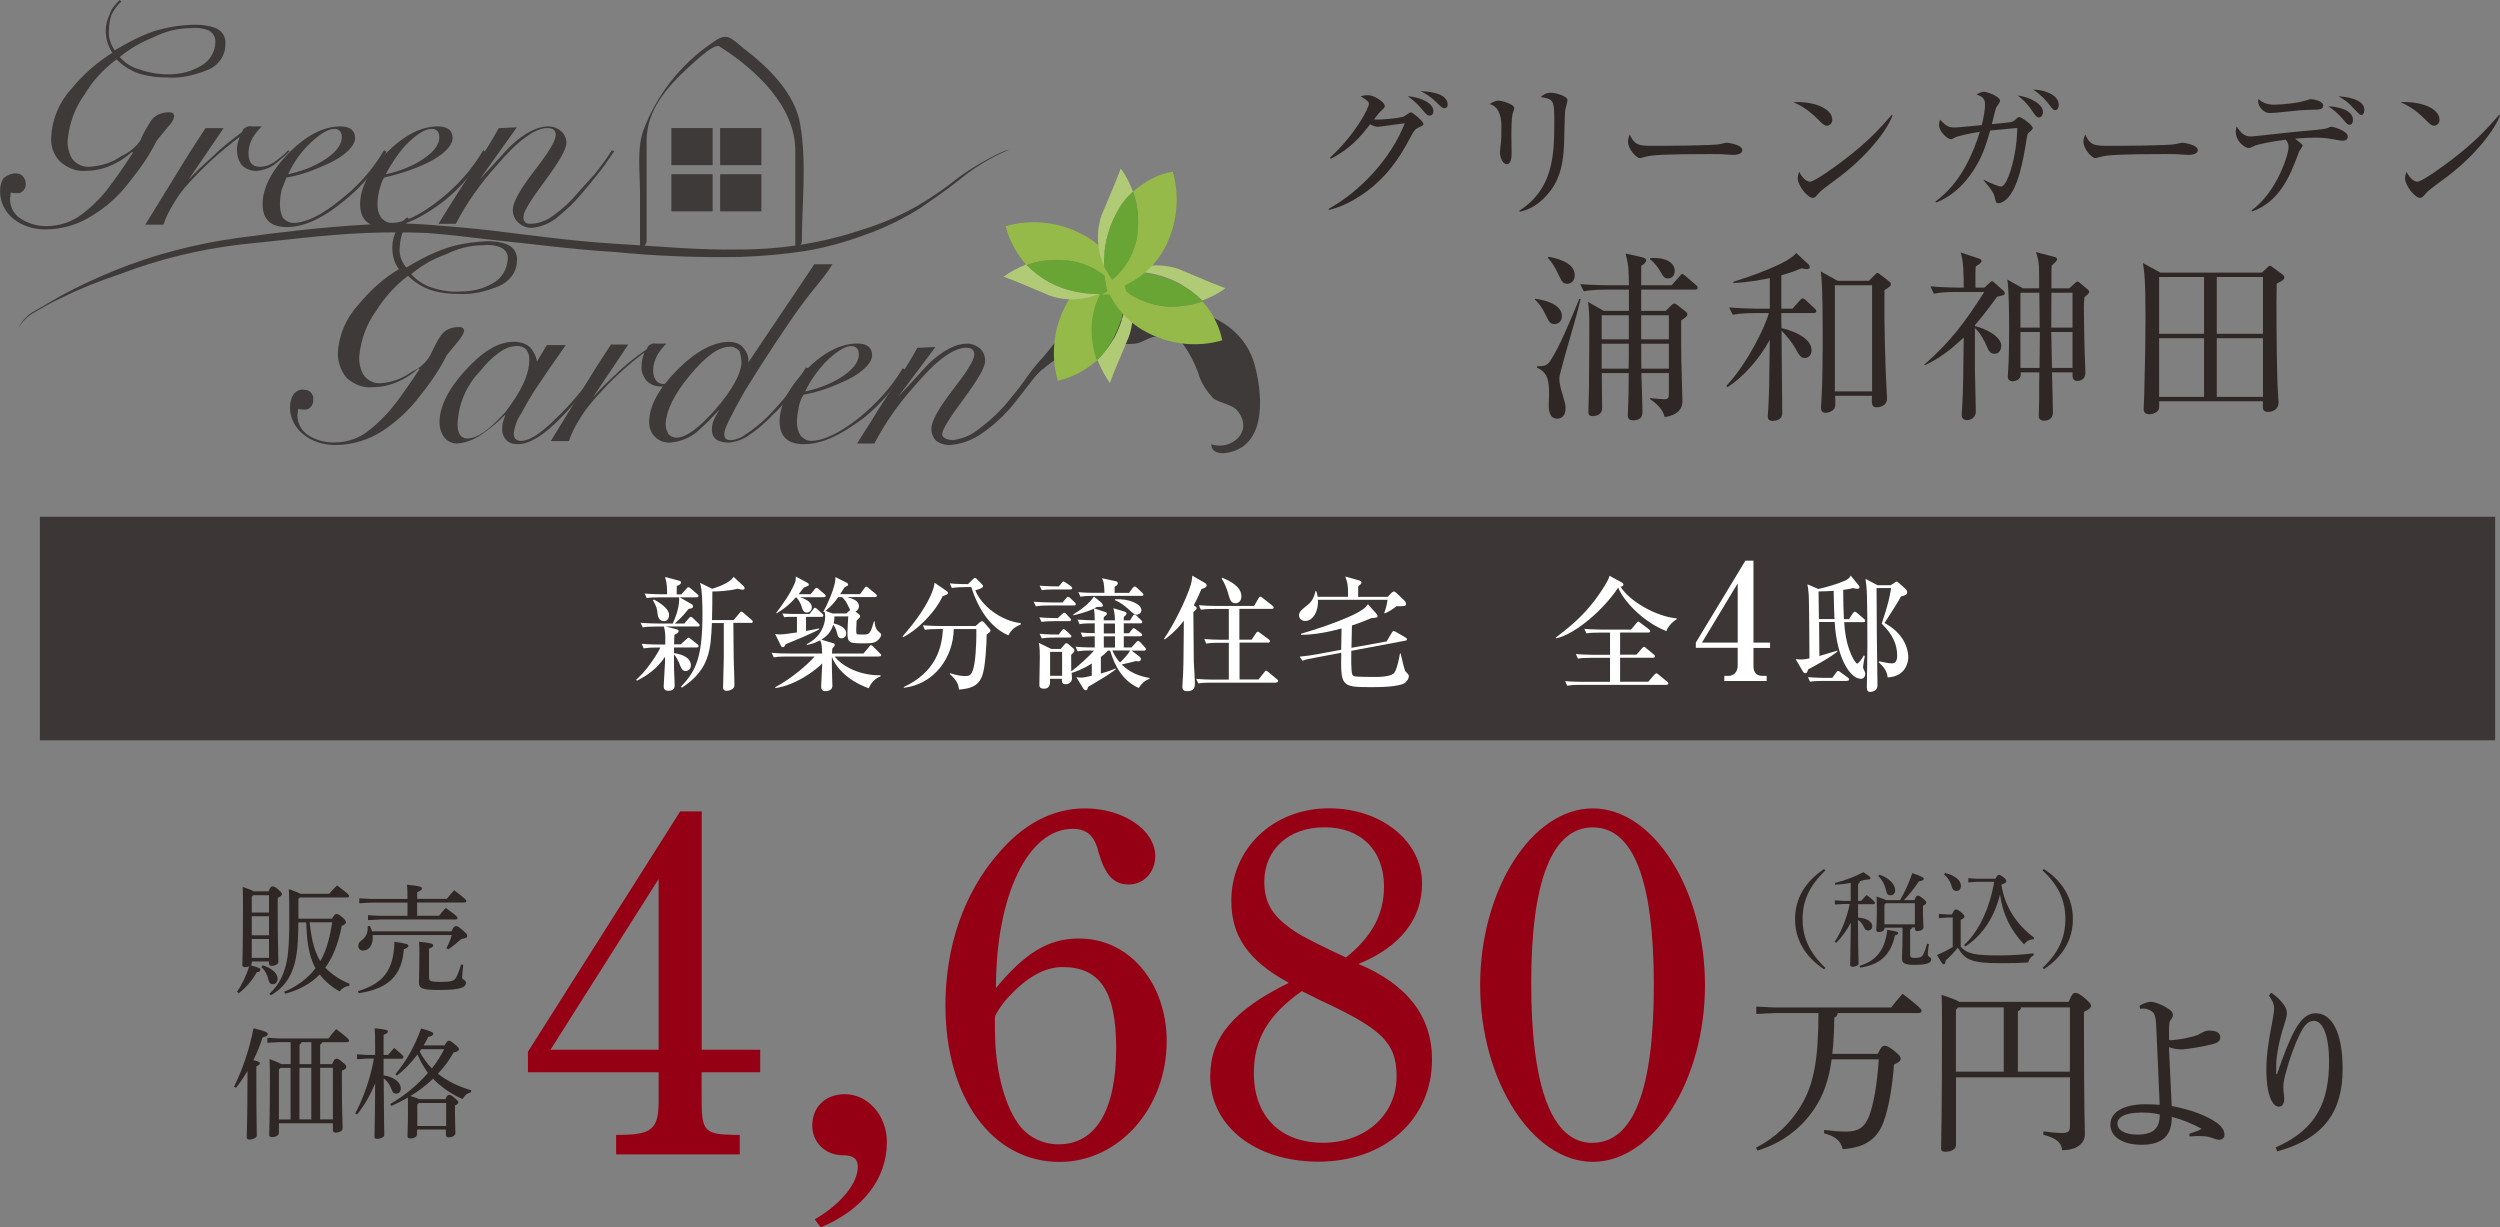
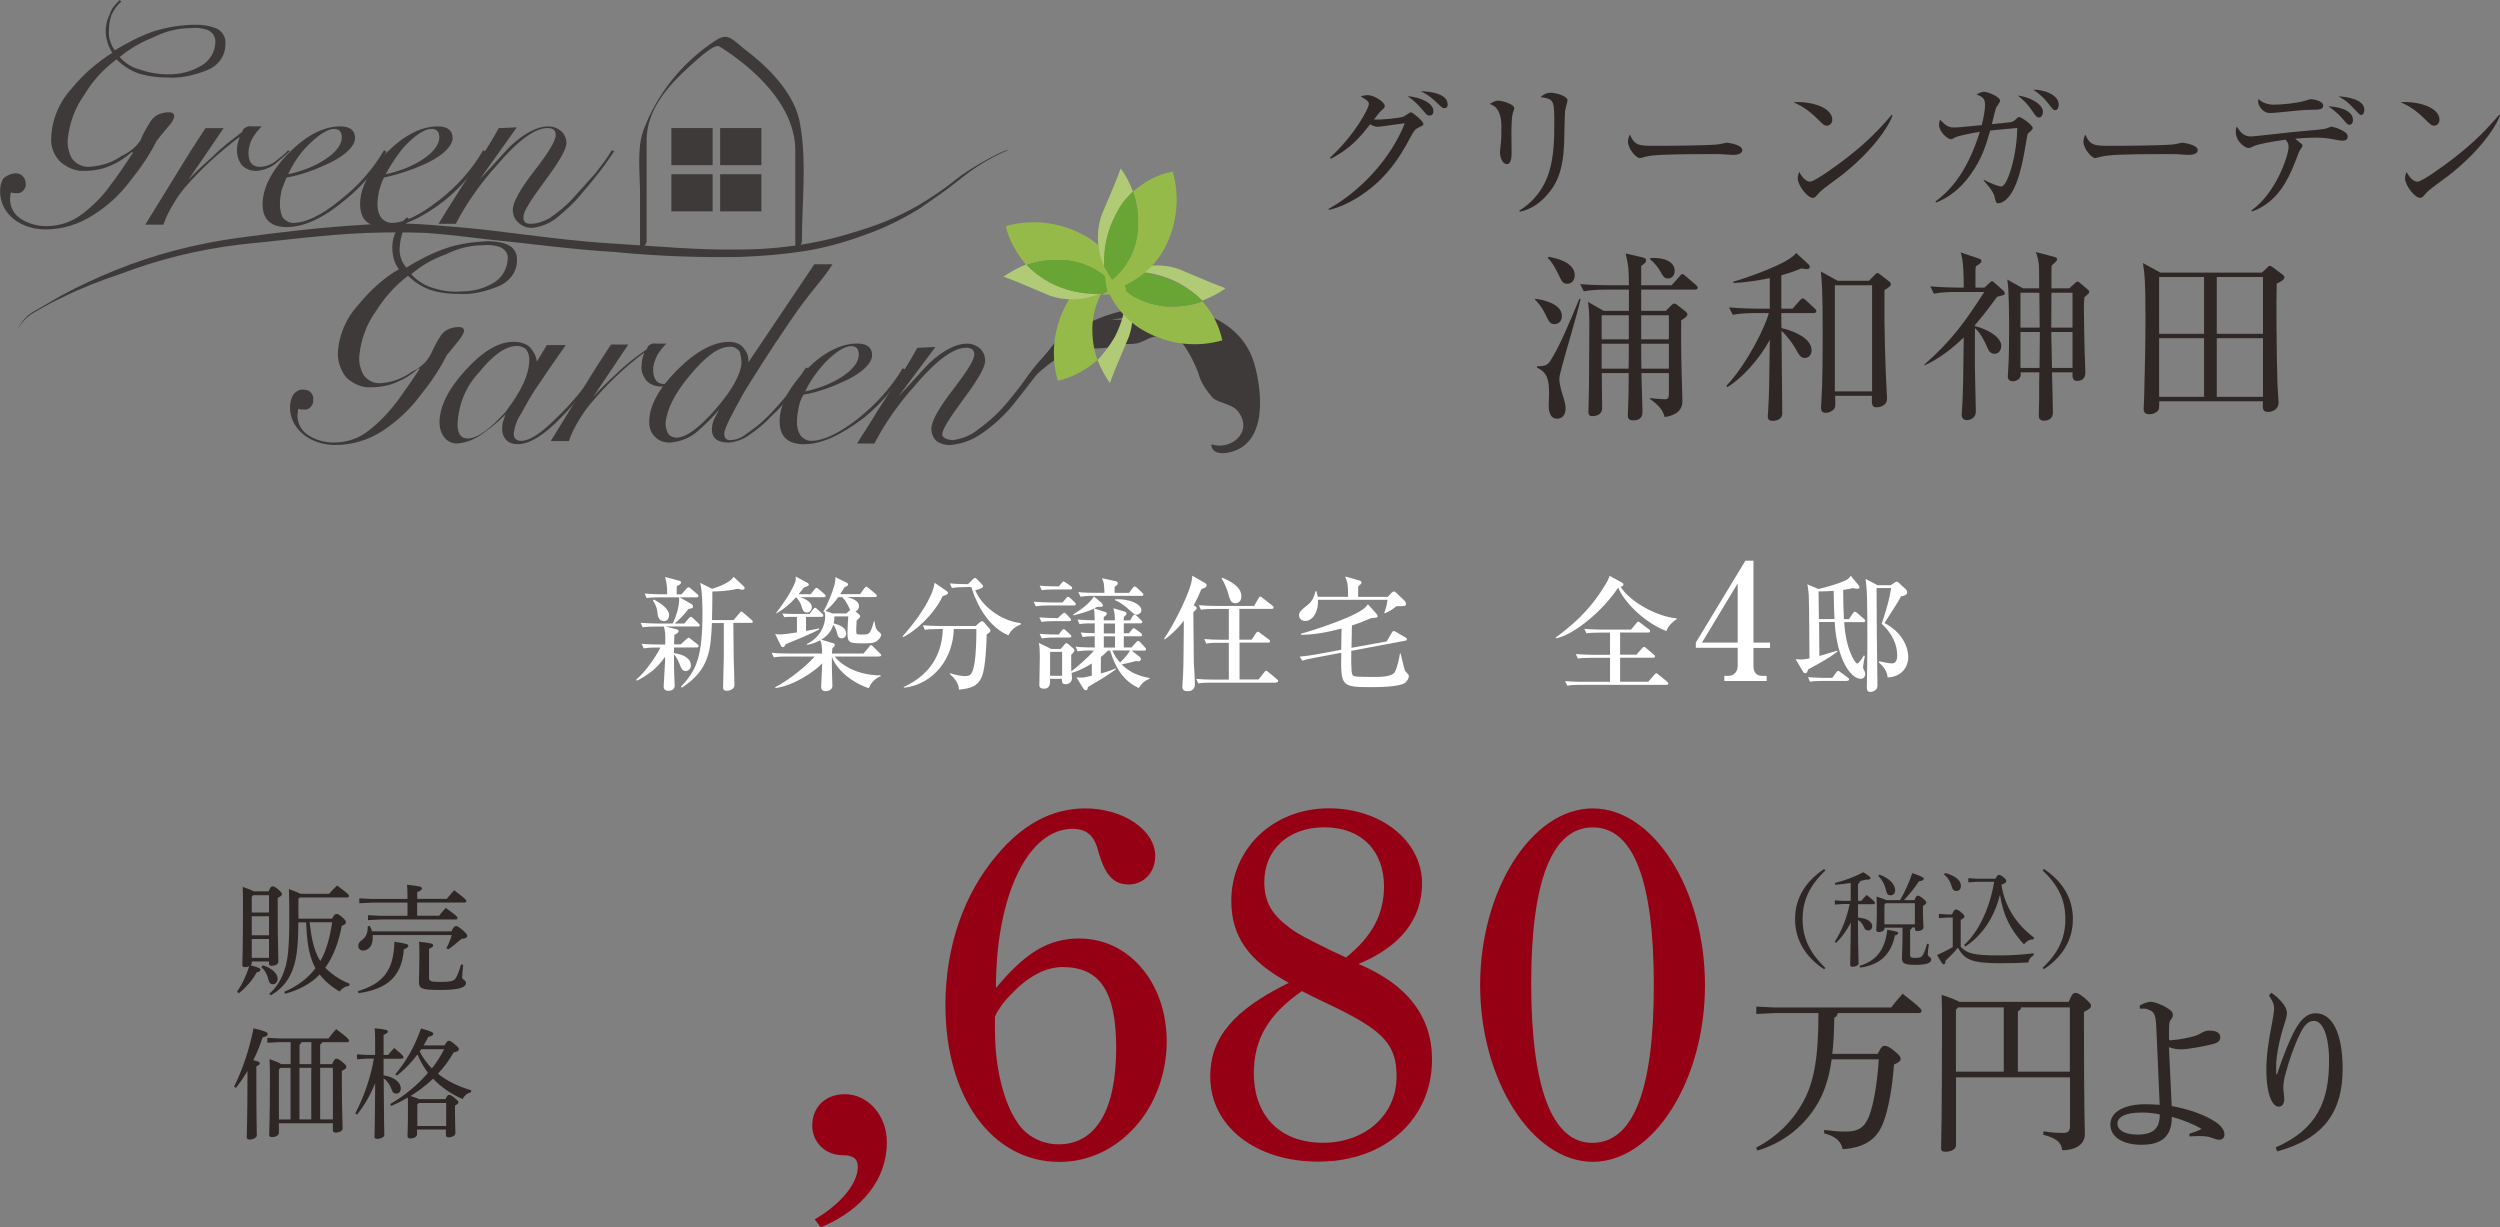
<svg xmlns="http://www.w3.org/2000/svg" id="_レイヤー_2" viewBox="0 0 272.76 133.92">
  <rect x="0" y="0" width="272.76" height="133.92" fill="#808080" stroke="none" />
  <defs>
    <style>.cls-1{fill:#b1ca76;}.cls-1,.cls-2,.cls-3,.cls-4,.cls-5,.cls-6,.cls-7,.cls-8{stroke-width:0px;}.cls-2{fill:#3e3a39;}.cls-3{fill:#68a535;}.cls-4{fill:#96ba49;}.cls-5{fill:#3c3736;}.cls-6{fill:#960014;}.cls-7{fill:#2f2725;}.cls-8{fill:#fff;}</style>
  </defs>
  <g id="_レイヤー_2-2">
    <path class="cls-2" d="M113.8,40.27c1.08-.99,2.34-1.71,3.78-2.07,1.26-.36,3.33.09,4.41-.72l-.18-.09c.72.18,1.44.18,2.16.09.99-.18,1.89-1.17,2.7-.54-.36-2.52-3.6-1.98-5.41-2.07,4.96-.9,7.75,1.35,9.46,5.77.27,1.08.9,1.98,1.62,2.79.81.63,2.16.63,2.79,1.53,1.62,2.25-.9,4.23-2.97,3.51,0,.99,1.08,1.08,1.89.9,4.41-.9,3.6-6.94,2.79-9.73-1.44-4.87-6.94-6.58-11.8-6.13-6.85.63-11.89,4.6-15.14,11.26.63-1.8,2.7-3.42,3.87-4.51Z" />
    <path class="cls-2" d="M1.89,36.04c.36-.9,1.08-1.71,1.98-2.16.9-.54,1.89-1.08,2.79-1.62,1.98-1.08,3.96-1.98,5.95-2.79,4.23-1.71,8.74-2.88,13.33-3.51,4.6-.63,9.19-1.17,13.79-1.44,2.34-.18,4.69-.18,7.03,0,2.25.18,4.6.36,6.85.63,4.5.54,8.92,1.17,13.51,1.44s9.1.72,13.61.63c2.25,0,4.5-.18,6.76-.54s4.41-.9,6.58-1.62c2.07-.63,4.14-1.53,6.04-2.61,1.53-.9,2.97-1.89,4.32-2.97.72-.63,4.5-2.97,5.68-3.15-1.98.81-3.87,1.98-5.5,3.33-1.35,1.08-2.79,2.07-4.23,3.06-1.89,1.17-3.87,2.16-5.95,2.88-2.16.81-4.41,1.44-6.67,1.8-2.34.36-4.6.54-6.94.63-4.6.09-9.19-.09-13.79-.54-4.6-.27-9.1-.9-13.61-1.35-2.25-.27-4.5-.54-6.76-.72-2.25-.09-4.5-.09-6.76,0-4.5.18-9.1.81-13.7,1.26-4.5.54-8.92,1.62-13.15,3.24-2.16.72-4.23,1.53-6.22,2.52-.99.45-1.98.99-2.88,1.53-.9.45-1.62,1.17-2.07,2.07Z" />
    <path class="cls-2" d="M11.89,3.24c-.09.81.18,1.62.63,2.25,1.35-.81,2.7-1.53,4.23-2.07,1.44-.45,3.06-.72,4.6-.72.72,0,1.44.09,2.16.36s1.17.99,1.08,1.8c0,1.26-.81,2.34-1.98,2.79-1.35.54-2.79.9-4.23.81-.99,0-1.98-.09-2.97-.36-.99-.27-1.98-.9-2.7-1.62-1.44,1.08-2.61,2.34-3.51,3.87-.99,1.35-1.62,3.06-1.8,4.78-.09.72.09,1.53.45,2.16.45.63,1.26.99,1.98.9,1.26-.09,2.43-.45,3.42-1.17.81-.36,1.62-.99,2.07-1.71.27-.72.72-1.44,1.17-2.16.45-.63,1.17-.9,1.98-.9.36,0,.54.18.54.45-.09.45-.36.81-.63,1.08l-1.26,1.53c-.81,1.62-1.8,3.06-2.97,4.5-1.08,1.44-2.43,2.7-4.05,3.69-1.53.99-3.33,1.53-5.14,1.53-1.26,0-2.52-.36-3.51-1.17-.9-.72-1.44-1.8-1.44-2.97,0-.54.09-.99.36-1.44.45-.36.9-.54,1.35-.54.27,0,.54.09.72.27.27.27.36.54.36.81.09.45-.27.99-.72,1.08h-.36c-.18,0-.36,0-.54-.09l-.09.72c0,.9.45,1.71,1.17,2.16.81.54,1.8.81,2.79.81,1.44,0,2.79-.45,3.96-1.35s2.25-1.98,3.06-3.15c.63-.81,1.44-1.98,2.43-3.51l-.09-.09c-.72.63-1.53,1.17-2.43,1.53-.81.36-1.8.54-2.7.54-.99.09-1.98-.36-2.7-.99-.72-.72-1.08-1.71-.99-2.7.09-1.98.9-3.87,2.25-5.32,1.26-1.53,2.7-2.79,4.41-3.87-.45-.72-.72-1.53-.72-2.43,0-.63.18-1.26.45-1.8.18-.63.63-1.08,1.08-1.53l.18.18c-.45.36-.81.9-1.08,1.44-.18.54-.27,1.08-.27,1.62ZM13.06,6.22c.54.63,1.35,1.17,2.16,1.35.99.36,2.07.54,3.15.54,1.26,0,2.43-.27,3.51-.9.99-.54,1.62-1.53,1.62-2.7,0-.54-.36-1.08-.9-1.26-.63-.18-1.17-.27-1.8-.18-1.44,0-2.79.36-4.05.99-1.35.54-2.61,1.26-3.69,2.16Z" />
    <path class="cls-2" d="M20.54,19.64h0c.81-.9,1.71-1.71,2.61-2.52.99-.99,2.16-1.89,3.24-2.7l.18-.36c.27-.18.54-.36.9-.27h1.08c-.36.36-.72.81-.99,1.26-.27.45-.45,1.08-.45,1.62,0,.99.36,1.53,1.26,1.53.63,0,1.26-.27,1.71-.63.45-.36.99-.72,1.35-1.17l.18.09c-.45.45-.99.9-1.53,1.35-.54.45-1.26.72-2.07.81-.63,0-1.17-.18-1.62-.63-.36-.45-.54-1.08-.54-1.62,0-.45.09-.9.27-1.35v-.09c-2.16,1.62-4.14,3.42-5.95,5.5-.45.54-.9,1.17-1.26,1.8-.45.72-.81,1.44-1.08,2.25h-1.98c.72-1.17,1.44-2.34,2.16-3.51l2.16-3.51c.99-1.62,1.8-2.79,2.25-3.51h1.98l-3.87,5.68Z" />
    <path class="cls-2" d="M31.35,24.78c-1.8,0-2.7-.81-2.7-2.52s.99-3.69,2.88-5.59,3.78-2.88,5.59-2.88c1.08,0,1.62.45,1.62,1.26s-.9,1.8-2.7,2.7c-1.53.72-3.15,1.35-4.78,1.62-.18.45-.36.9-.54,1.35-.09.45-.18.99-.18,1.53s.09.99.27,1.44c.27.36.72.63,1.17.63,1.35,0,3.06-.81,5.05-2.43,1.98-1.53,3.6-3.33,4.87-5.5l.27.18c-1.17,1.98-2.7,3.78-4.5,5.23-2.34,1.98-4.5,2.97-6.31,2.97ZM31.44,19.01c1.26-.27,2.52-.72,3.6-1.35,1.53-.9,2.25-1.8,2.25-2.7,0-.54-.27-.9-.81-.9-.72,0-1.71.63-2.88,1.8-.9.9-1.62,1.98-2.16,3.15h0Z" />
    <path class="cls-2" d="M41.99,24.78c-1.8,0-2.7-.81-2.7-2.52s.99-3.69,2.88-5.59,3.78-2.88,5.59-2.88c1.08,0,1.62.45,1.62,1.26s-.9,1.8-2.7,2.7c-1.53.72-3.15,1.26-4.78,1.62-.27.45-.36.9-.54,1.44-.09.45-.18.99-.18,1.44,0,.54.09.99.36,1.44.27.36.72.63,1.17.63,1.35,0,3.06-.81,5.14-2.43,1.98-1.53,3.6-3.33,4.87-5.5l.27.18c-1.17,2.07-2.7,3.87-4.5,5.32-2.43,1.89-4.6,2.88-6.49,2.88ZM42.08,19.01c1.26-.27,2.52-.72,3.6-1.35,1.53-.9,2.25-1.8,2.25-2.7,0-.54-.27-.9-.81-.9-.81,0-1.71.63-2.88,1.8-.81.9-1.53,1.98-2.16,3.15h0Z" />
    <path class="cls-2" d="M52.35,19.55h0c1.62-1.71,2.7-2.97,3.33-3.6,1.53-1.44,2.97-2.16,4.14-2.16.54,0,.99.18,1.44.54.36.36.54.81.54,1.26,0,.72-.81,2.07-2.34,4.14s-2.34,3.33-2.34,3.87c-.09.45.18.81.63.81h.18c.72,0,1.44-.27,2.07-.63.9-.63,1.8-1.35,2.52-2.16s1.53-1.71,2.43-2.7c.63-.81,1.26-1.62,1.8-2.52l.27.09c-.45.63-.9,1.35-1.53,2.16s-1.44,1.8-2.07,2.52c-.81.99-1.71,1.8-2.7,2.61-.81.63-1.71.99-2.7,1.08-.54,0-1.08-.18-1.53-.63-.36-.36-.54-.81-.54-1.35,0-.81.81-2.25,2.34-4.23,1.53-1.98,2.34-3.24,2.34-3.96,0-.45-.27-.72-.9-.72-1.35,0-3.24,1.35-5.59,4.14-1.71,1.89-3.24,4.05-4.41,6.31h-1.89c.54-.9,1.35-2.16,2.25-3.6l2.34-3.6c.81-1.17,1.44-2.25,1.98-3.24l1.98-.09-4.05,5.68Z" />
    <path class="cls-2" d="M43.61,26.94c-.09.81.18,1.62.72,2.25,1.35-.81,2.7-1.53,4.23-2.07,1.53-.54,3.06-.72,4.6-.81.72,0,1.53.09,2.16.36.72.27,1.17.99,1.08,1.8,0,1.26-.9,2.34-2.07,2.79-1.35.54-2.79.9-4.23.81-.99,0-1.98-.09-2.88-.36-.99-.27-1.98-.9-2.7-1.62-1.44,1.08-2.61,2.43-3.51,3.87-.99,1.35-1.62,3.06-1.8,4.78-.09.72.09,1.53.45,2.16.45.63,1.17.99,1.98.9,1.17-.09,2.34-.54,3.33-1.26.81-.36,1.53-.99,1.98-1.8.36-.72.72-1.53,1.17-2.16s1.17-.9,1.98-.9c.36,0,.54.18.54.45-.09.36-.36.72-.63,1.08l-1.26,1.53c-.81,1.62-1.8,3.06-2.97,4.5-1.08,1.44-2.43,2.7-4.05,3.78-1.53.99-3.33,1.53-5.14,1.53-1.26,0-2.52-.36-3.51-1.17-.9-.72-1.44-1.8-1.44-2.88,0-.54.09-.99.36-1.44.27-.36.72-.63,1.17-.54.27,0,.54.09.72.27s.36.54.27.81c.09.45-.27.99-.72,1.08h-.36c-.18,0-.36,0-.54-.09l-.09.72c0,.9.45,1.71,1.17,2.16.81.54,1.8.81,2.79.81,1.44,0,2.79-.45,3.87-1.35,1.17-.9,2.16-1.98,3.06-3.15.63-.9,1.44-1.98,2.43-3.51l-.09-.09c-.72.63-1.53,1.17-2.43,1.53-.81.36-1.8.54-2.7.54-.99.09-1.98-.36-2.7-.99-.63-.72-.99-1.71-.99-2.7.09-1.98.9-3.87,2.25-5.32,1.26-1.53,2.7-2.88,4.41-3.87-.54-.72-.72-1.53-.72-2.43,0-.63.18-1.26.45-1.8s.72-1.08,1.17-1.44l.18.18c-.45.72-.9,1.8-.99,3.06ZM44.87,29.91c.54.63,1.35,1.17,2.16,1.44,1.08.36,2.16.54,3.24.45,1.26,0,2.43-.27,3.51-.9.99-.54,1.53-1.53,1.62-2.61.09-.63-.36-1.17-.9-1.35s-1.17-.27-1.8-.18c-1.44,0-2.79.36-4.05.99-1.53.54-2.7,1.26-3.78,2.16h0Z" />
    <path class="cls-2" d="M61.72,37.66c-1.53,2.16-2.43,3.51-2.79,4.05-.9,1.26-1.53,2.43-2.07,3.42-.45.63-.72,1.44-.81,2.16,0,.54.27.81.81.81.9,0,2.16-.81,3.78-2.43,1.8-1.71,3.33-3.6,4.69-5.68l.18.09c-1.26,1.98-2.61,3.78-4.23,5.41-1.89,1.98-3.51,2.97-4.78,2.97-.45,0-.9-.09-1.26-.45-.27-.27-.45-.72-.45-1.08,0-.27,0-.63.09-.9s.18-.54.27-.81c-.72.72-1.44,1.35-2.34,1.98-.81.63-1.8,1.08-2.79,1.17-.54.09-1.17-.18-1.53-.63s-.54-1.08-.54-1.62c0-1.71.9-3.6,2.79-5.68s3.6-3.15,5.32-3.15c.63,0,1.35.18,1.8.63.36.45.63.9.72,1.53l1.08-1.8h2.07ZM57.75,39.19c0-.36-.09-.72-.36-1.08-.27-.27-.63-.36-.99-.36-1.26,0-2.61.99-4.14,2.88-1.44,1.53-2.25,3.51-2.34,5.68,0,.99.36,1.53,1.08,1.53,1.08,0,2.43-.99,4.14-2.88,1.71-2.25,2.61-4.05,2.61-5.77Z" />
    <path class="cls-2" d="M64.69,43.34h0c.81-.9,1.62-1.71,2.52-2.52.99-.99,2.16-1.89,3.33-2.7l.18-.36c.18-.18.54-.36.81-.27h1.17c-.36.36-.72.81-.99,1.26-.27.54-.45,1.08-.45,1.62,0,.99.45,1.53,1.17,1.53.63-.09,1.26-.27,1.71-.72.45-.36.99-.72,1.44-1.17l.18.09c-.45.45-.99.9-1.53,1.35s-1.26.72-2.07.72c-.63,0-1.17-.18-1.62-.63-.36-.45-.63-1.08-.54-1.62,0-.45.09-.9.27-1.35v-.09c-2.16,1.62-4.14,3.51-5.86,5.59-.45.54-.9,1.17-1.26,1.8-.45.72-.81,1.44-1.08,2.25h-1.98c.72-1.17,1.44-2.34,2.16-3.51l2.16-3.51c.99-1.62,1.8-2.79,2.25-3.51h1.89l-3.87,5.77Z" />
    <path class="cls-2" d="M79.02,47.3c0,.45.18.72.63.72.63,0,1.26-.27,1.71-.63.81-.54,1.62-1.17,2.34-1.89.81-.81,1.53-1.62,2.25-2.52s1.35-1.89,1.98-2.88l.27.09c-.45.9-1.08,1.71-1.62,2.52-.72.99-1.53,1.89-2.43,2.7-.72.81-1.53,1.44-2.43,2.07-.63.45-1.35.72-2.16.81-1.26,0-1.89-.45-1.89-1.44,0-.36.09-.81.27-1.17.18-.36.36-.63.54-.99-.72.81-1.53,1.62-2.34,2.34s-1.89,1.17-3.06,1.26c-.63,0-1.17-.18-1.62-.63s-.63-.99-.63-1.62c0-1.71.99-3.6,3.06-5.68,2.07-2.07,3.96-3.06,5.68-3.06.54,0,1.17.18,1.53.63.36.45.63.99.54,1.62l7.21-10.72h1.98c-1.17,1.89-2.25,2.7-4.69,6.31-2.34,3.42-3.96,6.04-4.96,7.66-1.35,2.43-2.16,3.96-2.16,4.5ZM72.62,46.22c0,.36.09.72.27,1.08.18.27.54.45.9.45,1.08,0,2.52-1.08,4.32-3.15s2.7-3.78,2.79-4.96c0-.45-.09-.9-.18-1.26-.27-.36-.72-.63-1.17-.54-1.17,0-2.61,1.08-4.32,3.15s-2.52,3.78-2.61,5.23h0Z" />
    <path class="cls-2" d="M87.76,48.47c-1.8,0-2.7-.81-2.7-2.52s.99-3.69,2.88-5.59,3.78-2.88,5.59-2.88c1.08,0,1.62.45,1.62,1.26s-.9,1.8-2.7,2.7c-1.53.72-3.15,1.35-4.78,1.62-.27.45-.45.9-.54,1.44-.09.45-.18.99-.18,1.53s.09.99.36,1.44c.27.36.72.63,1.17.63,1.35,0,3.06-.81,5.14-2.43,1.89-1.53,3.6-3.33,4.87-5.5l.27.18c-1.17,1.98-2.7,3.78-4.5,5.23-2.52,1.89-4.6,2.88-6.49,2.88ZM87.85,42.71c1.26-.27,2.52-.72,3.6-1.35,1.53-.9,2.25-1.8,2.25-2.7,0-.54-.27-.9-.81-.9-.72,0-1.71.63-2.88,1.8-.81.9-1.62,1.98-2.16,3.15Z" />
    <path class="cls-2" d="M98.03,43.25h0c1.62-1.71,2.7-2.97,3.33-3.6,1.53-1.44,2.97-2.16,4.14-2.16.54,0,.99.18,1.44.54.36.36.54.81.54,1.35,0,.72-.81,2.07-2.34,4.14-1.53,2.07-2.34,3.33-2.34,3.87,0,.45.72.63,1.26.63.9-.18,1.71-.45,2.43-.99.99-.72,1.98-1.53,2.79-2.43.72-.72,1.98-2.43,2.88-3.51s11.17-14.24,11.53-14.87l.18.09c-.81,1.17-5.5,7.75-5.77,8.11-.72.9-7.21,9.37-7.93,10.18-.99,1.08-2.07,2.07-3.33,2.88-.99.63-2.07.99-3.24,1.08-.54,0-1.08-.18-1.44-.45-.36-.36-.54-.81-.54-1.35,0-.81.81-2.25,2.34-4.23,1.53-1.98,2.34-3.24,2.34-3.87,0-.45-.27-.72-.9-.72-1.35,0-3.24,1.35-5.59,4.14-1.71,1.89-3.24,4.05-4.41,6.31h-1.89c.54-.9,1.35-2.07,2.25-3.6l2.34-3.6c.81-1.17,1.44-2.25,1.98-3.24l1.98-.09-4.05,5.41Z" />
    <path class="cls-2" d="M87.49,26.31c0-4.14.54-8.56-.18-12.7-.54-3.42-3.51-6.31-6.13-8.29-1.62-1.35-1.89-1.8-3.51-.63-3.42,2.34-6.04,5.68-7.48,9.55-.72,1.98-.36,4.69-.36,6.76v6.58c0-.45.72-.81.72-1.26v-10.99c0-3.33,2.25-5.86,4.6-8.02.45-.36,2.7-2.61,3.33-2.25,3.87,2.43,8.29,6.49,8.29,11.35v11.17c0-.36.72-.81.72-1.26Z" />
    <rect class="cls-2" x="73.25" y="13.97" width="4.5" height="4.05" />
    <rect class="cls-2" x="78.57" y="13.97" width="4.5" height="4.05" />
    <rect class="cls-2" x="73.25" y="19.01" width="4.5" height="4.05" />
    <rect class="cls-2" x="78.57" y="19.01" width="4.5" height="4.05" />
    <path class="cls-4" d="M119.74,39.28c-.45-1.26-.63-2.61-.54-3.96.18-2.16,1.17-4.23,2.79-5.59.36.45.63.99.9,1.44,0-.9-.18-1.8-.36-2.7-2.7.63-4.96,2.34-6.22,4.78-1.35,2.52-1.71,5.5-.9,8.29,1.62-.36,3.06-1.17,4.32-2.25Z" />
    <path class="cls-1" d="M121.63,36.76c-.54.9-1.17,1.8-1.89,2.52.36.9.81,1.71,1.35,2.52.36-.99.72-1.89,2.07-5.05.63-1.8.54-3.78-.27-5.59.09,1.89-.36,3.87-1.26,5.59Z" />
-     <path class="cls-3" d="M122,29.64c-1.71,1.44-2.7,3.42-2.88,5.68-.09,1.35.09,2.7.54,3.96.81-.72,1.44-1.53,1.89-2.52.9-1.71,1.35-3.69,1.26-5.68-.18-.45-.45-.99-.81-1.44Z" />
    <path class="cls-4" d="M131.19,32.89c-1.26.45-2.61.63-3.96.54-2.16-.18-4.23-1.17-5.68-2.88.45-.36.99-.63,1.44-.9-.9,0-1.8.18-2.7.36.63,2.61,2.34,4.96,4.78,6.22,2.52,1.35,5.5,1.71,8.29.9-.36-1.62-1.08-3.06-2.16-4.23Z" />
    <path class="cls-1" d="M128.66,30.9c.9.54,1.8,1.17,2.52,1.89.9-.36,1.71-.72,2.52-1.35-.99-.36-1.89-.72-5.05-2.07-1.8-.63-3.78-.54-5.59.27,1.89-.09,3.87.36,5.59,1.26Z" />
    <path class="cls-3" d="M121.54,30.54c1.44,1.71,3.42,2.7,5.68,2.88,1.35.09,2.7-.09,3.96-.54-.72-.81-1.53-1.44-2.52-1.89-1.71-.9-3.69-1.35-5.68-1.35-.45.27-.99.63-1.44.9Z" />
    <path class="cls-4" d="M111.99,28.92c1.26-.45,2.61-.63,3.96-.54,2.16.09,4.23,1.17,5.68,2.88-.45.36-.99.63-1.44.9.9,0,1.8-.18,2.7-.36-.63-2.61-2.34-4.96-4.78-6.22-2.52-1.35-5.59-1.71-8.38-.9.36,1.53,1.17,2.97,2.25,4.23Z" />
    <path class="cls-1" d="M114.52,30.81c-.9-.54-1.8-1.17-2.52-1.98-.9.36-1.71.81-2.52,1.35.99.36,1.89.72,5.05,2.07,1.8.63,3.78.54,5.59-.27-1.89.18-3.87-.27-5.59-1.17Z" />
    <path class="cls-3" d="M121.63,31.17c-1.44-1.71-3.42-2.7-5.68-2.79-1.35-.09-2.7.09-3.96.54.72.72,1.53,1.35,2.52,1.89,1.71.9,3.69,1.35,5.68,1.26.45-.27.99-.54,1.44-.9Z" />
    <path class="cls-4" d="M123.62,20.9c.45,1.26.63,2.61.54,3.96-.09,2.16-1.17,4.23-2.79,5.68-.36-.45-.63-.99-.9-1.44,0,.9.18,1.8.36,2.7,2.61-.63,4.96-2.34,6.22-4.69,1.35-2.52,1.71-5.59.9-8.38-1.62.27-3.06,1.08-4.32,2.16Z" />
    <path class="cls-1" d="M121.73,23.43c.54-.9,1.17-1.8,1.89-2.52-.36-.9-.72-1.71-1.35-2.52-.36.99-.72,1.89-2.07,5.05-.63,1.8-.54,3.87.27,5.59-.09-1.89.36-3.87,1.26-5.59Z" />
    <path class="cls-3" d="M121.36,30.54c1.71-1.44,2.7-3.42,2.79-5.68.09-1.35-.09-2.7-.54-3.96-.81.72-1.44,1.53-1.89,2.52-.9,1.71-1.35,3.69-1.26,5.68.27.45.54.99.9,1.44Z" />
    <path class="cls-7" d="M144.96,22.79c3.49-1.95,6.8-5.5,8.31-9.34-.65.07-1.75.24-2.43.33-.08.02-.44.06-.52.06-.28,0-.65-.18-.83-.28-1.04,1.31-2.01,2.57-4.3,3.77l-.08-.13c2.66-2.44,4.24-5.34,4.24-5.88,0-.16-.03-.29-.89-.81.39-.13.75-.13.79-.13.65,0,1.83.75,1.83,1.17,0,.18-.06.23-.37.52-.23.21-.33.34-.8.96.71.08,2.76-.15,3.18-.29.15-.05.71-.49.86-.49s1.35.96,1.35,1.28c0,.13-.05.16-.5.37-.37.18-.52.31-.88,1.01-1.44,2.79-2.81,4.33-4.17,5.47-.67.55-2.57,2.03-4.76,2.52l-.03-.11ZM156.39,12.14c0,.23-.11.47-.42.47-.19,0-.31-.08-.52-.33-.58-.68-.97-1.17-1.88-1.79,1.48.13,2.82.76,2.82,1.64ZM157.95,11.38c0,.42-.28.42-.39.42-.18,0-.21-.03-.91-.7-.13-.13-.78-.76-1.66-1.15,1.25.03,2.95.33,2.95,1.43Z" />
    <path class="cls-7" d="M165.05,12.37c-.15.45-.15,1.9-.15,2.45,0,.29.02,1.62.02,1.9,0,.24,0,1.19-.52,1.19-.44,0-.75-.68-.75-1.33,0-.16.1-.89.11-1.04.03-.26.05-.83.05-1.74q0-2.09-1.28-2.45c.31-.19.6-.37.94-.37.39,0,1.75.37,1.75.84,0,.06-.16.5-.18.55ZM170.76,12.06c-.03.21-.1,3.04-.11,3.62-.11,2.99-.84,4.46-1.9,5.63-1.23,1.4-2.47,1.69-2.94,1.79l-.05-.11c3.62-2.32,3.82-5.88,3.82-9.59,0-2.48-.05-2.58-1.49-2.81.21-.19.55-.47,1.1-.47.58,0,1.83.37,1.83.81,0,.18-.24.97-.26,1.14Z" />
    <path class="cls-7" d="M189.08,16.9c-.15,0-.54-.03-.57-.03-.58-.05-.75-.06-1.83-.06-4.95,0-6.41.1-7.14.29-.05.02-.57.15-.62.15-.42,0-1.3-1.04-1.3-1.79,0-.1.02-.41.2-.78.55,1.23,1.05,1.23,2.74,1.23,1.12,0,6.4-.02,7.14-.19.1-.02.57-.15.67-.15s1.72.18,1.72.81c0,.5-.81.52-1.01.52Z" />
    <path class="cls-7" d="M199.31,13.71c-.28,0-.47-.19-.99-.71-1.14-1.15-2.05-1.58-2.66-1.85,1.95-.13,4.25.57,4.25,1.92,0,.36-.28.65-.6.65ZM200.72,19.28c-.34.26-1.87,1.36-2.14,1.64-.08.08-.44.49-.52.57-.06.06-.19.1-.28.1-.57,0-1.64-1.36-1.64-2.13,0-.29.1-.54.16-.71.37.73.84,1.07,1.18,1.07.54,0,3.05-1.87,3.75-2.4,2.61-2,3.86-3.39,5.18-4.9l.08.05c-.39,1.19-2.21,3.98-5.78,6.72Z" />
    <path class="cls-7" d="M221.31,14.52c-.1.08-.11.15-.21.73-.37,2.26-.89,5.34-2.24,6.54-.29.24-.63.39-.81.39-.28,0-.31-.16-.44-.73-.11-.57-.97-1.51-1.19-1.77l.03-.06c.86.45,1.67.73,1.87.73.44,0,.81-1.07.99-1.58.37-1.12.76-2.89.78-4.81-.26.03-1.04.1-1.57.15-.2.02-1.19.11-1.38.13-.49,1.67-.88,3.04-2.13,4.79-1.53,2.14-3.1,2.79-3.77,3.07l-.08-.11c1.17-.88,3.33-2.7,4.85-7.61-1.17.18-2.5.5-2.63.58-.36.19-.39.23-.54.23-.34,0-1.28-.81-1.28-1.56,0-.24.07-.44.1-.58.6.62.88.86,1.54.86.28,0,.33,0,1.85-.15l1.17-.11c.18-.73.36-1.66.36-2.21,0-.76-.37-.91-.94-1.14.21-.11.54-.29.83-.29.32,0,1.75.5,1.75,1.01,0,.08-.36.63-.44.73-.03.03-.39,1.51-.46,1.79.37-.03,2-.19,2.06-.21.33-.08.47-.23.7-.45.05-.07.15-.11.24-.11.21,0,1.46.86,1.46,1.2,0,.15-.2.31-.49.57ZM222.45,12.82c-.24,0-.41-.24-.7-.68-.68-1.02-1.32-1.49-1.61-1.72,1.27.15,2.76.91,2.76,1.8,0,.23-.13.6-.45.6ZM224.25,12.02c-.21,0-.28-.08-.76-.71-.24-.31-.76-.94-1.66-1.53,1.04-.02,2.79.5,2.79,1.66,0,.32-.16.58-.37.58Z" />
    <path class="cls-7" d="M238.77,16.9c-.15,0-.54-.03-.57-.03-.58-.05-.75-.06-1.83-.06-4.95,0-6.41.1-7.14.29-.05.02-.57.15-.62.15-.42,0-1.3-1.04-1.3-1.79,0-.1.02-.41.2-.78.55,1.23,1.05,1.23,2.74,1.23,1.12,0,6.4-.02,7.14-.19.1-.02.57-.15.67-.15s1.72.18,1.72.81c0,.5-.81.52-1.01.52Z" />
    <path class="cls-7" d="M255.67,15.35c-.29,0-.63-.06-1.07-.15-.78-.15-1.32-.18-2.05-.18-.99,0-1.83.1-2.14.11.13.11.63.52.71.58.03.03.1.1.1.18s-.31.55-.37.63c-.16.44-.58,1.53-.84,2.11-.81,1.79-2.01,3.64-4.33,4.45l-.02-.13c2.76-2,4.03-6.09,4.03-6.88,0-.23,0-.44-.31-.83-1.64.21-3.05.52-3.3.63-.54.24-.58.28-.75.28-.37,0-1.4-.68-1.4-1.8,0-.19.03-.34.1-.55.44.68.8,1.09,1.58,1.09.32,0,4.71-.52,5.58-.58.91-.08,2.35-.19,2.66-.31.41-.16.46-.18.55-.18.07,0,1.75.42,1.75,1.07,0,.31-.21.45-.49.45ZM252.3,11.98c-.92,0-1.57.06-3.72.29-.31.03-.7.06-.96.06-.7,0-1.25-.78-1.25-1.25,0-.1.03-.21.05-.29.36.44,1.1.63,1.64.63.91,0,2.53-.16,3.39-.42.28-.08.57-.18.67-.18.28,0,1.35.19,1.35.7,0,.45-.49.45-1.17.45ZM256.36,13.62c-.21,0-.28-.06-.78-.67-.45-.52-.97-.97-1.54-1.35.62.02,2.68.24,2.68,1.49,0,.28-.13.52-.36.52ZM257.61,12.54c-.15,0-.21-.08-.81-.71-.6-.65-.84-.84-1.66-1.33.58.05,2.82.23,2.82,1.48,0,.16-.05.57-.36.57Z" />
    <path class="cls-7" d="M265.56,13.71c-.28,0-.47-.19-.99-.71-1.14-1.15-2.05-1.58-2.66-1.85,1.95-.13,4.25.57,4.25,1.92,0,.36-.28.65-.6.65ZM266.98,19.28c-.34.26-1.87,1.36-2.14,1.64-.08.08-.44.49-.52.57-.07.06-.2.1-.28.1-.57,0-1.64-1.36-1.64-2.13,0-.29.1-.54.16-.71.37.73.84,1.07,1.19,1.07.54,0,3.05-1.87,3.75-2.4,2.61-2,3.86-3.39,5.18-4.9l.08.05c-.39,1.19-2.21,3.98-5.78,6.72Z" />
    <path class="cls-7" d="M167.49,32.6c.92.1,2.92.56,2.92,1.88,0,.46-.26.88-.82.88-.48,0-.6-.28-1-1.1-.3-.62-.6-1-.74-1.16-.14-.18-.26-.28-.38-.4l.02-.1ZM172.45,32.62c-.48,2.08-1.5,5.34-2.04,7.4-.2.74-.28,1.04-.28,1.36,0,.36.14.98.3,1.5.34,1.14.38,1.28.38,1.68,0,.66-.32,1.12-.92,1.12-.92,0-.92-1.16-.92-1.48,0-.18.04-1,.04-1.16,0-1.58-.14-2.36-1.32-2.94v-.14c.84,0,1.12-.08,1.46-.6.96-1.44,2.22-4.46,3.16-6.76l.14.02ZM168.95,28.02c.6.1,2.86.52,2.86,2,0,.56-.34.94-.82.94s-.58-.22-1.02-1.14c-.3-.62-.68-1.28-1.1-1.68l.08-.12ZM182.38,31.12l.86-.96c.1-.1.18-.26.3-.26.14,0,.26.14.36.22l1.12.96c.12.12.2.18.2.32,0,.18-.16.2-.3.2h-5.86v2.32h2.68l.58-.58c.12-.12.22-.22.34-.22s.22.06.32.14l.92.72c.1.08.2.2.2.32,0,.22-.32.42-.68.66,0,2.88,0,3.1.02,4.3,0,.72.12,3.88.12,4.52,0,1.34-1.34,1.64-1.94,1.72-.16-.56-.4-1.14-1.62-1.98l.02-.08c.46.04,1.34.12,1.58.12.4,0,.48-.16.48-.58v-2.28h-3c.02.66.12,3.56.12,4.16,0,.34,0,1-1.02,1-.58,0-.58-.38-.58-.56,0-.16.04-.94.04-1.08.04-.88.04-1.14.06-3.52h-2.94c0,.56.04,3.34.04,3.8,0,.9-.92.9-1.06.9-.4,0-.44-.22-.44-.52,0-.4.06-2.12.06-2.46.02-1.56.04-7.28.04-7.36,0-.56,0-.96-.14-2.12l1.72.98h2.74v-2.32h-2.58c-.18,0-1.42,0-2.34.18l-.4-.78c1.52.12,3,.12,3.08.12h2.24c-.02-1.64-.02-2.1-.36-3.46l1.78.4c.42.1.46.22.46.36,0,.1-.02.24-.54.6v2.1h3.32ZM177.71,37.02v-2.62h-2.96v2.62h2.96ZM177.69,40.22c.02-.18.02-2.28.02-2.72h-2.96v2.72h2.94ZM179.06,34.4v2.62h3.02v-2.62h-3.02ZM179.06,37.5c0,1.88.02,2.08.02,2.72h3v-2.72h-3.02ZM180.04,28.16c1.84-.12,2.68.58,2.68,1.38,0,.64-.44.84-.74.84-.4,0-.52-.2-.9-.88-.06-.1-.44-.74-1.06-1.22l.02-.12Z" />
    <path class="cls-7" d="M195.57,33.68l.78-.88c.14-.16.22-.24.32-.24s.22.06.36.2l.94.88c.1.08.2.18.2.3,0,.18-.18.22-.3.22h-3.52c0,.26,0,1.4.02,1.64.6.12,3.28.86,3.28,2.42,0,.48-.32.84-.74.84-.44,0-.6-.28-1.08-1.14-.32-.54-.9-1.3-1.46-1.84,0,1.42.08,7.74.08,9.02,0,.78-.88.82-1.04.82-.5,0-.54-.28-.54-.52,0-.04.04-.48.04-.54.12-2.08.12-2.62.18-7.78-1.18,2.18-3.08,4.22-4.62,5.16l-.12-.14c2.34-2.48,4.28-6.56,4.64-7.94h-1.58c-.36,0-1.4,0-2.36.18l-.4-.8c1.26.1,2.48.14,3.08.14h1.36v-3.34c-.74.16-2.14.44-3.96.54l-.02-.14c1.72-.52,6.04-2,6.86-3.14l1.36,1.26c.06.06.12.14.12.28,0,.18-.18.22-.32.22-.2,0-.46-.06-.58-.08-.58.24-1.2.48-2.2.76v3.64h1.22ZM203.9,30.64l.66-.66c.14-.14.2-.2.28-.2.06,0,.12.04.26.14l1.06.82c.1.08.14.16.14.24,0,.22-.08.28-.7.68-.04,4.22.1,8.3.24,11.02.02.26.04.58.04.8,0,.9-.98.96-1.12.96-.56,0-.56-.34-.52-1.26h-4.02c.02.26.02.74.02.82,0,.34-.02.56-.3.78-.24.18-.54.26-.76.26-.48,0-.5-.38-.5-.64,0-.04,0-.1.04-.64.14-2.16.14-5.36.14-7.6,0-4.54-.1-5.56-.2-6.54l1.84,1.02h3.4ZM200.19,31.12v11.58h4.06v-11.58h-4.06Z" />
    <path class="cls-7" d="M217.89,32.38c-.48.66-1.2,1.66-2.42,3.1v.1c1.3.3,2.88,1.18,2.88,2.16,0,.26-.16.86-.72.86-.52,0-.68-.38-.84-.76-.26-.64-.82-1.66-1.32-2.04v4.42c0,.44.1,4.52.1,4.66,0,.86-.82.96-.96.96-.28,0-.58-.12-.58-.6,0-.22.08-1.18.08-1.36.08-1.72.08-2.36.14-7.06-2.02,1.96-3.58,2.72-4.26,3.04l-.04-.08c2.98-2.62,4.44-4.66,6.54-7.92h-3.14c-.5,0-1.46,0-2.36.18l-.38-.8c1.36.12,2.8.14,3.06.14h.58c0-1.3-.02-3.02-.34-3.84l2.08.7c.18.06.2.22.2.26,0,.18-.36.4-.62.56-.04.3-.04.36-.04.86v1.46h.98l.58-.54c.12-.12.18-.16.24-.16.08,0,.14.04.24.14l1.02.9c.06.06.14.18.14.28,0,.16,0,.18-.84.38ZM227.42,32.42c-.04.4-.06.76-.06,1.16,0,1.66.06,3.6.08,4.74.02.38.08,2,.08,2.34,0,.84-.68.9-.88.9-.54,0-.54-.42-.52-.94h-2.24c.02.8.1,3.72.1,4.38,0,.9-.88.9-.94.9-.52,0-.6-.3-.6-.54,0-.28.04-1.5.04-1.76,0-1.88,0-1.9.02-2.98h-2.04c.02.18.04.36-.08.58-.16.28-.54.4-.78.4-.22,0-.54-.1-.54-.52,0-.14.02-.22.02-.34.12-1.54.12-3.9.12-4.74,0-1.24,0-4.54-.2-5.5l1.72.96h1.76c0-.38,0-2.06-.02-2.42-.04-.52-.14-1.04-.34-1.54l2.06.54c.16.04.26.12.26.26,0,.16-.36.46-.6.68-.02.34-.02.4-.02,1.06v1.42h1.94l.64-.58c.14-.12.18-.16.26-.16s.14.02.24.12l.94.8c.06.06.1.12.1.2,0,.14-.04.18-.52.58ZM222.5,31.94h-2.06v3.8h2.1l-.04-3.8ZM220.44,36.22v3.92h2.08c0-.56.04-3.3.04-3.92h-2.12ZM226.12,31.94h-2.3l-.02,3.8h2.32v-3.8ZM226.12,36.22h-2.32c0,.36.06,3.3.08,3.92h2.24v-3.92Z" />
    <path class="cls-7" d="M246.78,29.74l.56-.52c.12-.1.18-.22.3-.22s.2.08.3.14l1.08.8c.12.1.22.18.22.34,0,.28-.66.58-.84.66-.06,1.96-.02,7.7.08,10.96,0,.3.12,1.72.12,2,0,.82-.7,1.04-1.14,1.04-.64,0-.6-.36-.56-1.16h-11.32c0,.12,0,.72-.02.8-.14.46-.74.62-1.08.62-.28,0-.6-.12-.6-.56,0-.24.06-1.26.06-1.48.08-2.9.14-5.8.14-8.68,0-3.92-.1-4.62-.28-5.78l1.9,1.04h11.08ZM235.57,30.22v6.2h4.9v-6.2h-4.9ZM235.57,36.9v6.4h4.9v-6.4h-4.9ZM246.9,36.42v-6.2h-5.04v6.2h5.04ZM246.9,43.3v-6.4h-5.04v6.4h5.04Z" />
-     <rect class="cls-5" x="4.35" y="56.38" width="267.88" height="24.39" />
    <path class="cls-8" d="M76.12,68.35h-3.5l1.24.32c.09.03.18.08.18.2,0,.18-.32.32-.46.39-.01.16-.03.89-.04,1.04h.73l.61-.55c.13-.12.19-.18.24-.18.07,0,.11.03.24.14l.72.57c.07.05.14.12.14.22,0,.12-.12.14-.22.14h-2.46c-.01.22-.01.38-.01.62.95.12,1.85.53,1.85,1.34,0,.47-.41.62-.58.62-.36,0-.53-.43-.58-.58-.15-.41-.41-.97-.69-1.24,0,.54,0,.95.01,1.57.01.28.07,1.57.07,1.82,0,.51-.45.58-.69.58-.2,0-.51-.07-.51-.46,0-.2.15-2.57.15-2.75v-.5c-.92,1.35-1.97,2.05-3.07,2.61l-.08-.11c.95-.84,1.63-1.82,2.15-2.63.22-.35.41-.69.49-.88h-.36c-.82,0-1.12.04-1.46.09l-.22-.5c.82.08,1.77.08,1.92.08h.65c.03-1.26-.01-1.43-.15-1.96h-.85c-.82,0-1.12.03-1.46.09l-.23-.5c.82.07,1.78.08,1.93.08h1.58c.49-1.07.73-2,.7-2.86h-2.08c-.82,0-1.12.03-1.46.09l-.22-.5c.81.07,1.77.08,1.92.08h.53c-.01-.68-.01-1.15-.23-1.89l1.54.41c.11.03.2.07.2.19,0,.22-.27.31-.46.38,0,.15-.01.78-.01.92h.51l.55-.62c.14-.15.15-.16.22-.16.05,0,.11.01.24.13l.72.62c.08.07.14.12.14.2,0,.14-.12.15-.2.15h-1.86l1.28.73c.09.05.18.12.18.26,0,.19-.13.22-.49.28-.27.35-.74.93-1.5,1.59h1.04l.49-.57c.14-.15.15-.16.22-.16.09,0,.23.12.24.14l.59.57c.08.07.14.12.14.2,0,.14-.11.15-.2.15ZM72.46,67.77c-.62,0-.7-.63-.72-.84-.05-.47-.09-.74-.5-1.43l.11-.09c.78.43,1.65,1.03,1.65,1.69,0,.3-.16.67-.54.67ZM81.94,67.96h-1.93c0,.53.01,1.86.04,3.88.01.41.08,2.39.08,2.84,0,.22-.03.31-.14.42-.18.18-.46.27-.69.27-.38,0-.41-.22-.41-.36,0-.39.08-3.21.08-3.32v-3.71h-1.3c-.12,2.82-.22,5.08-3.28,7.05l-.09-.12c1.7-1.76,2.34-3.31,2.34-7.98,0-.84-.03-2.63-.26-3.34l1.32.65c.8-.24,1.92-.68,2.34-1.3l1.09,1.01c.08.07.11.16.11.24,0,.05-.04.15-.24.15-.11,0-.22-.03-.51-.11-.99.26-2.34.31-2.77.3,0,.95-.01,2.08-.04,3.12h2.36l.63-.74c.13-.16.15-.18.22-.18.08,0,.2.11.24.15l.86.74c.05.05.14.12.14.2,0,.15-.14.15-.2.15Z" />
    <path class="cls-8" d="M95.95,71.63h-4.88c.53.73,2.27,2.07,5.01,2.05v.11c-.82.3-1.15.97-1.3,1.3-2.51-.89-3.73-2.54-4.02-3.44-.01.66,0,1.39.03,2.28,0,.12.03.76.03.89,0,.42-.38.59-.77.59-.34,0-.46-.2-.46-.49,0-.32.11-2.13.12-2.54-.82.85-2.97,2.38-5.08,2.69l-.07-.08c1.71-.9,3.52-2.44,4.32-3.36h-3c-.95,0-1.2.05-1.46.09l-.23-.5c.63.07,1.28.08,1.93.08h3.58c-.03-.82-.04-1.12-.22-1.44-.62.34-1.05.42-1.43.5l-.03-.09c1.46-.7,2.01-2.04,2.01-3,0-.22-.03-.39-.07-.54l-.08.05-.05-.04c.22-.36,1.42-2.79,1.31-3.78l1.24.62c.09.04.15.12.15.2,0,.11-.05.13-.4.31-.16.27-.28.46-.46.73h2.17l.46-.63c.08-.11.14-.18.22-.18.05,0,.11.04.24.15l.77.63c.05.04.14.12.14.2,0,.15-.12.15-.2.15h-3.05c.63.18,1.3.42,1.3.99,0,.16-.09.47-.39.59l.39.31c.07.05.12.11.12.23,0,.03,0,.07-.07.14-.04.04-.27.26-.31.31-.03.54-.04.72-.04.9s-.01.4.03.5c.04.12.07.12.82.12.62,0,.72-.2,1.08-1.43h.08c.01.3.08.84.41,1.09q.3.24.3.34c0,.13-.07.32-.27.53-.36.38-.72.43-1.51.43-1.7,0-1.9,0-1.9-1.17,0-.47.07-1.51.09-1.77h-1.51c-.01.35-.03.54-.08.77.12.03,1.36.28,1.36,1.09,0,.32-.2.53-.49.53-.36,0-.42-.23-.5-.55-.04-.15-.15-.61-.42-.93-.12.39-.36,1.05-1.3,1.63l1.27.38c.07.01.19.05.19.19s-.05.19-.26.39c-.03.3-.03.41-.04.55h3.44l.61-.73c.12-.15.14-.18.2-.18.09,0,.16.07.24.15l.74.74c.08.08.14.12.14.2,0,.13-.14.13-.2.13ZM89.64,67.3h-1.7v1.54c.81-.15,1.03-.19,1.43-.28v.11c-.68.4-2.67,1.22-3.65,1.62-.12.23-.18.32-.3.32-.03,0-.14,0-.2-.12l-.65-1.32c.22.04.36.05.54.05.38,0,1.4-.15,1.84-.22v-1.7h-.76c-.07,0-.32,0-.62.04l-.22-.4c.5.03.99.04,1.08.04h1.9l.38-.49c.09-.14.15-.18.2-.18.08,0,.2.09.26.15l.53.49c.09.09.13.12.13.2,0,.14-.12.15-.2.15ZM89.88,65.16h-2.59c.3.09,1.28.42,1.28,1.09,0,.32-.24.58-.53.58-.38,0-.49-.32-.58-.65-.09-.32-.31-.74-.61-1.03-.65.74-1.22,1.23-2.12,1.77l-.04-.05c.74-1,1.46-1.97,2.01-3.21.12-.28.13-.43.12-.76l1.28.69c.07.04.15.13.15.19,0,.12-.04.13-.53.31-.23.28-.36.46-.59.74h1.32l.42-.53c.09-.12.15-.16.22-.16.04,0,.11.01.24.14l.62.53c.05.05.14.12.14.2,0,.14-.14.15-.22.15ZM92.46,65.95c-.23-.45-.39-.61-.58-.8h-.43c-.31.45-.7.95-1.38,1.5l.77.28h1.5l.42-.38c-.05-.08-.24-.51-.3-.61Z" />
    <path class="cls-8" d="M103.25,64.46c.09.07.18.13.18.24,0,.15-.23.23-.58.34-.95,2.03-3.08,3.9-4.31,4.47l-.07-.07c1.04-1.19,2.3-2.78,3.04-4.4.32-.7.39-1.04.46-1.46l1.28.88ZM102.37,68.63c-.82,0-1.12.03-1.46.09l-.22-.5c.81.07,1.77.08,1.92.08h3.83l.45-.39c.12-.11.19-.14.26-.14.05,0,.14.05.2.12l.59.68c.08.09.13.16.13.22,0,.14-.16.26-.42.43-.01.92-.12,3.54-.49,4.51-.42,1.15-1.27,1.39-2.53,1.51-.05-.8-.53-1.26-1.01-1.71l.04-.08c.76.24,1.26.31,1.59.31.58,0,.84-.07,1.07-1.4.2-1.2.22-3.27.2-3.73h-2.46c-.05,3.07-2.09,6.01-5.43,6.41l-.03-.08c3.46-1.61,4.19-4.25,4.27-6.33h-.53ZM105.31,64.06c-.82,0-1.12.04-1.46.09l-.22-.5c.78.08,1.69.08,1.98.08l.54-.53c.08-.07.14-.14.22-.14.09,0,.13.04.23.14l.54.55c.08.09.12.14.12.2,0,.16-.31.32-.85.45.63,1.65,2.78,3.35,4.94,3.58l.03.15c-.89.34-1.15.81-1.36,1.19-2.78-1.17-3.88-4.69-4.04-5.27h-.68Z" />
    <path class="cls-8" d="M115.93,65.73l.38-.45c.12-.14.13-.16.2-.16.08,0,.2.08.26.13l.47.45c.09.09.13.12.13.22,0,.12-.11.14-.2.14h-2.7c-.82,0-1.12.04-1.46.09l-.23-.5c.65.05,1.28.08,1.93.08h1.22ZM119.03,70.97c-.82,0-1.12.04-1.46.09l-.22-.5c.8.08,1.67.08,2.09.08v-1.22c-.61,0-.88.01-1.31.09l-.22-.5c.59.05.95.07,1.53.07v-1.07c-.84,0-1.19,0-1.66.09l-.22-.5c.53.04,1.32.08,1.88.08,0-.53-.03-.8-.08-1.28-.14.07-.82.4-2.24.74l-.03-.09c1.03-.66,1.71-1.17,2.27-1.97l.82.69s.15.19.15.28c0,.16-.19.16-.26.16-.14,0-.15,0-.39.01-.14.08-.16.09-.3.16l1.07.35c.26.08.31.09.31.23,0,.07,0,.11-.34.38v.34h1.22c0-.28,0-.69-.16-1.32l1.13.34c.16.05.3.08.3.26,0,.12-.2.27-.3.35v.38h.69l.27-.46c.03-.05.13-.18.22-.18.07,0,.19.11.24.15l.47.46c.11.11.13.13.13.2,0,.12-.11.15-.2.15h-1.82v1.08h.57l.31-.39c.11-.13.13-.16.2-.16s.08.01.26.14l.53.39s.13.09.13.2c0,.13-.12.15-.22.15h-1.78v1.22h.84l.5-.55c.14-.15.15-.16.22-.16.08,0,.19.08.24.14l.5.55c.08.08.13.15.13.22,0,.12-.11.14-.2.14h-1.38l.8.61c.22.18.22.24.22.31,0,.15-.11.26-.3.26-.08,0-.2-.03-.23-.04-.26.07-1.34.34-1.57.38.86.84,1.84,1.27,3.05,1.47v.08c-.57.24-.82.46-1.19,1.01-1.66-.73-2.59-2.28-3.12-4.08h-.24c-.39.41-.58.55-.77.7v1.8c.89-.24,1.34-.43,1.59-.55l.05.09c-.26.19-.68.51-1.55,1.04-.5.3-1.23.73-1.49.89-.08.3-.09.36-.24.36-.08,0-.19-.05-.26-.16l-.77-1.26c.15.01.3.04.49.04.22,0,.38-.01,1.19-.2v-1.34c-1.08.69-1.88.93-2.2,1.03,0,.08.04.49.04.57,0,.41-.31.66-.69.66-.27,0-.41-.11-.41-.4v-.19h-1.31c.07.59-.04,1.08-.62,1.08-.53,0-.53-.26-.53-.46,0-.05.05-2.53.05-3,0-.41-.01-1.19-.11-1.54l1.35.66h1.04l.4-.47c.05-.07.15-.16.23-.16.05,0,.12.05.18.09l.59.51c.09.08.09.14.09.19,0,.12,0,.14-.35.49,0,1.3,0,1.43.01,1.8.62-.46,1.99-1.65,2.47-2.27h-.36ZM115.88,67.01c.15-.15.19-.16.24-.16.07,0,.18.09.22.15l.39.42c.08.09.13.14.13.2,0,.12-.12.15-.2.15h-1.57c-.82,0-1.12.03-1.46.08l-.23-.49c.88.07,1.84.08,2.01.08l.46-.43ZM115.82,63.62c.12-.15.15-.18.22-.18.04,0,.19.09.26.14l.55.38s.13.11.13.2c0,.14-.12.15-.2.15h-1.66c-.82,0-1.12.03-1.46.08l-.23-.49c.81.07,1.69.08,2.09.08l.3-.36ZM115.84,68.81s.12-.18.2-.18c.07,0,.18.09.24.15l.47.42c.09.09.14.13.14.22,0,.12-.11.14-.2.14h-1.57c-.82,0-1.12.04-1.46.09l-.23-.5c.81.08,1.69.08,2.09.08l.31-.42ZM114.57,71.12v2.61h1.31v-2.61h-1.31ZM123.18,64.69l.4-.54c.12-.16.18-.16.22-.16.07,0,.19.09.24.13l.57.54c.11.11.14.14.14.22,0,.12-.11.13-.2.13h-5.21c-.82,0-1.12.04-1.46.09l-.23-.5c.65.07,1.28.08,1.93.08h.92c-.03-1.04-.08-1.19-.27-1.59l1.5.32c.11.03.23.09.23.23,0,.16-.16.27-.35.38v.66h1.58ZM120.43,68.03v1.08h1.22v-1.08h-1.22ZM121.65,70.65v-1.22h-1.22v1.22h1.22ZM121.36,70.97c.24.57.55,1,.84,1.31.11-.11.84-.78,1.09-1.31h-1.93ZM121.65,65.38c1.53-.08,2.88.51,2.88,1.2,0,.35-.38.49-.51.49-.23,0-.31-.08-1.05-.74-.15-.12-.66-.58-1.34-.86l.03-.08Z" />
    <path class="cls-8" d="M131.08,64.27c-.23.55-.46,1.08-.84,1.77l.19.12c.11.07.13.12.13.18,0,.04-.01.11-.05.16-.04.05-.27.23-.31.28,0,.5.05,5.44.05,5.52.03.47.12,1.89.12,2.3,0,.65-.38.81-.8.81-.45,0-.57-.16-.57-.51,0-.22.07-1.16.08-1.36.04-.92.04-.96.07-4.31,0-.76.01-.84.01-1.51-.89,1.16-1.72,1.77-2.08,2.04l-.08-.07c1.01-1.45,2.4-4.2,2.93-5.92.08-.26.09-.42.16-.96l1.38.8c.05.03.18.09.18.26,0,.19-.23.3-.58.4ZM139.22,74.48h-7.02c-.95,0-1.2.04-1.46.09l-.23-.5c.65.05,1.28.08,1.93.08h1.63v-4.02h-1c-.93,0-1.2.04-1.46.09l-.22-.5c.63.05,1.27.08,1.92.08h.76v-3.36h-1.59c-.93,0-1.19.04-1.46.08l-.22-.49c.63.05,1.28.08,1.92.08h4.11l.46-.8c.04-.07.12-.22.23-.22.07,0,.15.08.24.15l1.07.84c.05.04.13.11.13.2,0,.13-.13.15-.2.15h-3.54v3.36h1.34l.46-.69c.05-.08.12-.18.22-.18.08,0,.16.07.24.14l.95.7c.05.04.14.12.14.2,0,.14-.14.15-.2.15h-3.13v4.02h2.07l.62-.77c.05-.07.12-.18.2-.18.09,0,.15.07.26.15l.92.77c.05.04.14.11.14.2,0,.14-.14.15-.2.15ZM134.79,65.81c-.5,0-.59-.34-.82-1.16-.05-.22-.38-1.09-.69-1.54l.08-.08c.73.32,2.08.92,2.08,2.03,0,.5-.3.76-.65.76Z" />
    <path class="cls-8" d="M152.38,66.13c-.51.39-.78.57-1.31.8l-.04-.05c.26-.76.28-.95.36-1.44h-7.6c.08,1.32-.58,2.31-1.39,2.31-.43,0-.67-.32-.67-.61,0-.41.3-.63.99-1.18.13-.11.59-.46.81-1.47h.08c.07.18.11.34.16.62h3.31c0-1.38-.04-1.44-.31-2.21l1.53.43c.09.03.24.07.24.22,0,.12-.03.15-.36.45v1.12h3.23l.4-.43c.07-.07.16-.15.28-.15.08,0,.14.03.27.16l.86.82s.18.18.18.36c0,.26-.12.26-1.01.26ZM153.35,74.47c-.66.5-2.93.5-3.85.5-3.15,0-3.24-.12-3.16-3.75l-2.81.53c-.76.14-.99.18-1.43.34l-.3-.45c.61-.05,1.3-.15,1.9-.26l2.63-.49c.01-1.05.03-1.36.04-2.32-1.31.36-2.98.7-4.42.69v-.12c.32-.08,5.15-1.51,6.75-2.66.22-.15.39-.34.55-.55l.94,1.05c.09.11.11.22.11.23,0,.18-.07.18-.68.23-.53.22-1.26.53-2.12.8-.01.88-.01.99-.05,2.44l3.84-.7.55-.93c.12-.19.13-.2.22-.2.03,0,.07,0,.24.09l1.04.61c.07.03.16.09.16.2s-.09.14-.18.15l-5.89,1.11c-.01,1.4-.01,1.5.03,2.12.03.32.04.55.3.65.19.08,2.03.08,2.36.08.49,0,1.74-.04,2.03-.49.31-.5.5-1.54.59-2.08h.07c.11.45.18.77.32,1.32.14.54.15.61.31.74.19.19.27.27.27.43,0,.18-.12.47-.39.69Z" />
    <path class="cls-8" d="M181.8,68.85c-2.66-1.04-4.75-3.43-5.25-4.75-1.5,2.34-4.74,5.16-6.78,5.54l-.05-.07c1.74-1.31,3.61-2.8,5.36-5.67.36-.59.42-.73.53-1.08l1.4.77c.09.05.11.09.11.18,0,.12-.09.23-.31.24.92,1.54,3.83,3.25,6.13,3.46v.08c-.62.39-1.04.96-1.13,1.31ZM181.82,74.72h-9.37c-.84,0-1.12.04-1.46.09l-.23-.5c.82.08,1.78.08,1.93.08h2.97v-2.62h-2.04c-.84,0-1.12.03-1.46.09l-.23-.5c.82.07,1.78.08,1.93.08h1.8v-2.42h-1.12c-.82,0-1.12.03-1.46.08l-.22-.49c.82.07,1.77.08,1.92.08h3.17l.58-.69c.13-.15.15-.18.22-.18.05,0,.07.03.24.15l.92.69s.13.09.13.2c0,.12-.11.15-.2.15h-3.08v2.42h1.78l.61-.7q.15-.16.22-.16s.09.01.24.15l.82.69c.07.05.14.11.14.2,0,.12-.11.15-.2.15h-3.61v2.62h3.07l.66-.76q.15-.16.2-.16c.08,0,.11.01.26.14l.93.76c.08.07.14.12.14.2,0,.14-.11.15-.2.15Z" />
    <path class="cls-8" d="M185.02,70.11l5.41-8.94h.88v8.94h1.81v.58h-1.81v1.98c0,.7.32,1.07.98,1.07h.46v.56h-4.62v-.56h.44c.56,0,1.02-.4,1.02-1.11v-1.95h-4.57v-.58ZM185.69,70.11h3.9v-6.46l-3.9,6.46Z" />
    <path class="cls-8" d="M202.98,74.05c-1.01,0-2.57-2.03-2.81-6.19h-1.7l.03,3.71c.31-.09,1.67-.5,1.96-.58v.11c-.9.69-1.63,1.09-3.19,1.94-.07.24-.11.41-.32.41-.14,0-.2-.11-.24-.18l-.8-1.36c.24.03.38.04.54.04.4,0,.74-.07.97-.12-.01-1.22-.03-6.14-.08-6.95-.05-.65-.09-.82-.15-1.13l1.2.51c.86-.18,2.21-.59,2.96-.93.38-.18.49-.38.57-.53l.88,1.08s.08.09.08.18c0,.16-.15.18-.24.18-.16,0-.35-.05-.47-.08-.31.07-.55.14-1.07.2,0,1.24.03,2.24.08,3.19h.55l.42-.63c.05-.07.12-.18.22-.18.08,0,.19.09.24.13l.76.65c.07.07.13.12.13.22,0,.12-.11.14-.2.14h-2.09c.18,3.15,1.27,4.52,1.4,4.52.18,0,.53-.51.74-.89l.11.07c-.04.19-.19,1.04-.19,1.16,0,.15.01.19.16.49.05.09.08.2.08.3,0,.16-.09.54-.53.54ZM201.53,74.29h-2.59c-.82,0-1.12.03-1.46.09l-.22-.5c.82.07,1.77.08,1.92.08h.73l.42-.58c.07-.09.13-.18.22-.18s.16.07.24.13l.81.59c.07.05.14.12.14.2,0,.14-.12.15-.2.15ZM200.06,64.46c-.45.04-.9.05-1.65.07,0,.43.04,2.54.04,3.01h1.7c-.03-.65-.07-1.55-.09-3.08ZM205.95,73.89c-.08-.77-.53-1.22-.99-1.65l.08-.09c.31.07,1.01.23,1.38.23.43,0,.57-.38.57-.86,0-1.13-.45-2.3-1.69-3.47.76-2.26.86-2.92,1.03-3.89h-1.59c.01.54.03,4.39.03,5.21.01.85.07,4.66.07,5.44,0,.46-.42.68-.81.68-.35,0-.35-.35-.35-.59,0-.04,0-.51.01-.58,0-.39.05-2.55.05-3.7,0-1.5.01-5.71-.11-6.68,0-.05-.08-.66-.09-.78l1.31.69h1.43l.47-.31s.16-.09.2-.09.09.03.18.11l.81.73c.07.07.14.19.14.32,0,.3-.28.38-.68.46-.11.22-.3.58-.8,1.35-.78,1.23-.88,1.36-.99,1.55,2.59,1.4,2.59,3.48,2.59,3.75,0,.46-.23,2.08-2.25,2.19Z" />
    <path class="cls-7" d="M29.3,97.26c.2-.49.29-.55.43-.55s.26.03.6.31c.38.34.43.42.43.54,0,.11-.1.22-.46.41v1.19c0,4,.07,4.96.07,5.79,0,.26-.39.43-.76.43-.16,0-.26-.09-.26-.24v-.24h-1.88v.14c0,.1-.04.2-.12.28.97.26,1.06.34,1.06.49s-.12.22-.41.28c-.43.83-1.19,1.69-1.94,2.28l-.2-.16c.55-.79,1.01-1.77,1.33-2.78-.13.05-.28.09-.45.09-.21,0-.3-.07-.3-.24,0-.34.07-1.85.07-6.5,0-.71,0-1.33-.03-2.02.72.25,1.05.39,1.19.49h1.61ZM27.47,97.83v1.73h1.88v-1.89h-1.73l-.14.16ZM27.47,102.04h1.88v-2.07h-1.88v2.07ZM27.47,104.51h1.88v-2.06h-1.88v2.06ZM28.68,105.32c1.06.34,1.61.92,1.61,1.48,0,.33-.24.59-.5.59s-.42-.14-.49-.46c-.12-.54-.38-1.08-.79-1.4l.16-.21ZM36.23,100.22c.25-.45.34-.5.49-.5.13,0,.28.05.64.37.34.3.38.42.38.54,0,.13-.09.25-.45.38-.38,1.96-.97,3.41-1.8,4.57.6.63,1.56,1.33,2.65,1.75l-.04.24c-.41.03-.79.26-1.05.6-.87-.49-1.63-1.15-2.17-1.85-.96,1.01-2.31,1.71-3.77,2.1l-.1-.21c1.36-.58,2.52-1.4,3.41-2.57-.83-1.51-.94-3.31-1.02-5h-.85c-.01,3.12-.28,4.28-.66,5.25-.47,1.23-1.29,2.1-2.34,2.7l-.16-.17c.81-.72,1.35-1.6,1.71-2.79.29-.94.46-2.19.46-5.17,0-1.88-.01-2.74-.04-3.46.76.28,1.09.42,1.25.52h3.14c.26-.31.52-.59.87-.91,1.23.92,1.3,1.02,1.3,1.15,0,.09-.08.16-.21.16h-5.17l-.14.16v2.15h3.67ZM33.78,100.62c.08.7.17,1.39.33,2.09.17.73.42,1.5.84,2.15.75-1.3,1.06-2.78,1.3-4.24h-2.47Z" />
    <path class="cls-7" d="M39.05,108.14c2.6-.8,3.92-2.11,3.98-5.39,1.36.2,1.52.28,1.52.43,0,.14-.1.25-.49.39-.21,2.97-1.81,4.33-4.93,4.79l-.08-.22ZM49.25,101.62c.24-.51.37-.58.49-.58.14,0,.28.04.7.41.46.39.54.52.54.68,0,.14-.13.26-.64.31-.41.37-.93.8-1.43,1.14l-.2-.14c.26-.49.43-.91.58-1.42h-8.63c.01.1.01.2.01.3,0,.81-.43,1.39-1.06,1.39-.29,0-.52-.2-.52-.5,0-.26.12-.45.37-.63.47-.33.66-.77.66-1.39v-.13l.22-.04c.1.18.2.38.25.59h8.69ZM48.75,98.06c.24-.29.49-.59.8-.93,1.17.89,1.33,1.05,1.33,1.18,0,.09-.08.16-.21.16h-5.16v1.44h2.4c.25-.33.45-.56.72-.85,1.15.81,1.29.97,1.29,1.1,0,.09-.08.16-.21.16h-8.23l-1.33.07v-.54l1.33.07h2.98v-1.44h-3.92l-1.34.07v-.54l1.34.07h3.92c0-.7-.01-1.13-.05-1.55,1.44.14,1.63.24,1.63.39,0,.13-.1.25-.52.42v.73h3.24ZM50.54,105.27c-.05.6-.12,1.09-.12,1.39,0,.22.42.26.42.58,0,.45-.55.77-2.82.77-1.92,0-2.31-.12-2.31-.84,0-.38.05-1.65.05-3.12,0-.63-.01-1.01-.04-1.3,1.39.13,1.54.24,1.54.38s-.04.21-.45.38v3.16c0,.37.18.46,1.19.46,1.29,0,1.54-.1,1.76-.47.18-.31.37-.81.54-1.43l.24.04Z" />
    <path class="cls-7" d="M25.53,118.57c.96-1.94,1.68-4.09,2.13-6.38,1.38.33,1.55.46,1.55.62,0,.17-.13.28-.56.37-.25.8-.59,1.65-1.01,2.49.55.12.71.22.71.33,0,.12-.08.21-.38.34v1.4c0,4.19.05,5.58.05,6.13,0,.24-.38.46-.81.46-.2,0-.29-.09-.29-.25,0-.5.08-1.89.08-6.35v-.88c-.37.63-.79,1.25-1.25,1.84l-.21-.12ZM35.15,113.7c-.04.13-.1.21-.22.25v2.15h1.31c.22-.52.32-.59.46-.59.16,0,.26.04.63.34.41.33.46.43.46.56,0,.12-.1.25-.49.42v1.08c0,3.31.08,4.45.08,5.21,0,.26-.34.45-.77.45-.18,0-.29-.1-.29-.25v-.77h-5.89v1.02c0,.3-.33.49-.75.49-.22,0-.31-.08-.31-.24,0-.41.08-1.86.08-6.25,0-.75-.01-1.36-.04-2.02.79.29,1.12.43,1.25.55h1.05v-2.4h-1.21l-1.33.07v-.54l1.33.07h5.34c.25-.34.5-.66.84-1.02,1.26.94,1.4,1.13,1.4,1.27,0,.09-.08.16-.2.16h-2.73ZM30.43,116.69v5.45h1.27v-5.63h-1.1l-.17.18ZM33.96,113.7h-1.06c-.04.13-.1.21-.22.25v2.15h1.29v-2.4ZM33.96,116.5h-1.29v5.63h1.29v-5.63ZM34.93,122.13h1.39v-5.63h-1.39v5.63Z" />
    <path class="cls-7" d="M41.87,117.32c1.29.22,1.86.87,1.86,1.42,0,.33-.18.58-.49.58-.26,0-.41-.13-.51-.45-.17-.51-.5-.96-.87-1.22.03,4.95.07,5.87.07,6.19,0,.21-.37.41-.79.41-.18,0-.28-.07-.28-.21,0-.42.05-1.39.07-5.85-.47,1.18-1.15,2.39-1.97,3.41l-.2-.12c.87-1.65,1.68-3.85,2.03-5.98h-.79l-1.05.07v-.54l1.05.07h.93v-.88c0-1.15-.01-1.6-.05-2.03,1.29.12,1.44.21,1.44.35,0,.12-.09.21-.47.37v2.19h.49c.2-.24.39-.46.67-.76.97.8,1.01.89,1.01,1.01,0,.09-.08.16-.21.16h-1.96v1.82ZM48.5,114.06c.25-.43.34-.51.47-.51s.22.03.64.38c.41.34.46.43.46.56s-.17.25-.58.34c-.47.84-1.05,1.61-1.71,2.32.97.77,2.19,1.38,3.65,1.81l-.08.24c-.34.04-.68.33-.88.71-1.23-.54-2.34-1.29-3.22-2.22-.39.38-.81.73-1.25,1.06-.38.3-.8.56-1.21.83.14.04.29.09.43.14.16.05.33.1.47.2h2.91c.17-.38.26-.46.38-.46.14,0,.25.01.62.33.35.29.41.35.41.47,0,.1-.09.24-.37.35v.83c0,1.27.05,1.84.05,2.19,0,.28-.39.46-.76.46-.17,0-.28-.1-.28-.25v-.6h-3.15v.5c0,.28-.31.47-.73.47-.21,0-.31-.09-.31-.25,0-.35.05-1.06.05-2.77,0-.62,0-1.01-.01-1.44-.58.34-1.18.64-1.8.91l-.13-.2c1.56-.91,2.98-2.07,4.12-3.4-.46-.63-.85-1.3-1.14-2.02-.66.89-1.4,1.65-2.24,2.31l-.18-.14c1.13-1.35,2.05-2.89,2.81-5,1.21.34,1.33.43,1.33.59,0,.13-.13.25-.54.33-.16.33-.34.63-.51.93h2.27ZM48.68,120.34h-2.99l-.16.17v2.34h3.15v-2.51ZM45.96,114.47c-.05.09-.1.17-.17.26.35.67.79,1.29,1.33,1.84.52-.66.97-1.35,1.34-2.1h-2.49Z" />
-     <path class="cls-6" d="M76.55,114.53h6.39v2.46h-6.39v3.17c0,3.22.38,3.61,3.5,3.66h.66v2.13h-13.49v-2.13h.6c3.28-.05,4.04-.66,4.04-3.66v-3.17h-14.26v-2.24l16.61-26.22h2.35v26ZM60.06,114.53h11.8v-18.63l-11.8,18.63Z" />
-     <path class="cls-6" d="M88.89,133.04c3.06-1.8,4.7-4.04,4.7-5.74,0-.87-.49-1.26-1.64-1.26-1.91,0-3.33-1.42-3.33-3.22,0-2.08,1.47-3.44,3.55-3.44,2.51,0,4.59,2.29,4.59,5.24,0,3.99-2.62,7.37-7.21,9.29l-.66-.87Z" />
+     <path class="cls-6" d="M88.89,133.04c3.06-1.8,4.7-4.04,4.7-5.74,0-.87-.49-1.26-1.64-1.26-1.91,0-3.33-1.42-3.33-3.22,0-2.08,1.47-3.44,3.55-3.44,2.51,0,4.59,2.29,4.59,5.24,0,3.99-2.62,7.37-7.21,9.29Z" />
    <path class="cls-6" d="M117.79,102.4c5.41,0,9.5,4.86,9.5,11.2,0,7.32-5.24,13.17-11.69,13.17-7.37,0-12.45-7.05-12.45-17.1,0-6.5,2.08-12.24,5.63-16.39,2.73-3.28,5.95-5.08,9.61-5.08,4.21,0,7.65,2.4,7.65,5.19,0,1.8-1.26,3.11-2.9,3.11s-2.57-1.04-3.28-3.5c-.44-1.86-1.31-2.57-2.84-2.57-4.86,0-8.36,7.27-8.36,17.37,3.17-3.82,5.68-5.41,9.12-5.41ZM108.56,112.56c0,3.82.93,7.76,2.46,9.94.98,1.48,2.68,2.35,4.48,2.35,4.04,0,6.28-3.71,6.28-10.49,0-6.17-1.75-8.85-5.85-8.85-1.91,0-3.88,1.09-5.74,3.11-.66.6-1.64,2.08-1.64,2.35v1.58Z" />
    <path class="cls-6" d="M134.34,98.3c0-5.74,4.59-10.11,10.65-10.11,5.68,0,10.16,3.55,10.16,8.19,0,3.93-2.4,6.94-6.94,8.79,5.35,2.24,8.03,5.74,8.03,10.43,0,6.5-5.13,11.14-12.4,11.14-6.88,0-11.8-3.88-11.8-9.29,0-4.26,2.57-7.27,8.58-10.22-4.42-2.4-6.28-5.08-6.28-8.96ZM142.04,108.13c-3.66,2.57-5.24,5.24-5.24,8.96,0,4.7,2.9,7.59,7.54,7.59s8.03-3.06,8.03-7.21c0-2.29-.6-3.71-2.57-5.19-1.31-.98-3.22-1.97-5.9-3.22l-1.86-.93ZM146.85,104.47c2.84-2.29,4.15-4.7,4.15-7.76,0-3.93-2.51-6.45-6.5-6.45s-6.56,2.51-6.56,5.95c0,2.08.77,3.5,2.51,4.81.82.71,1.97,1.31,4.64,2.62l1.75.82Z" />
    <path class="cls-6" d="M173.78,88.2c6.61,0,12.24,8.85,12.24,19.28s-5.63,19.28-12.24,19.28-12.29-8.9-12.29-19.28,5.63-19.28,12.29-19.28ZM173.72,124.69c4.48,0,6.72-5.74,6.72-17.21s-2.24-17.21-6.66-17.21-6.72,5.79-6.72,16.99,2.19,17.43,6.66,17.43Z" />
    <path class="cls-7" d="M204.87,114.97c.37-.75.53-.87.75-.87s.45.08,1,.51c.65.53.75.71.75.91,0,.22-.18.39-.73.63-.16,2.32-.57,4.75-1.14,6.26-.61,1.67-1.81,2.8-4.45,2.97-.22-.87-.73-1.38-2.03-1.73v-.37c.81.1,1.54.18,2.36.18,1.34,0,2.05-.43,2.54-1.67.49-1.28.89-3.49,1.06-6.21h-5.14c-.3,2.21-.89,3.9-1.85,5.34-1.56,2.34-3.74,3.86-6.24,4.61l-.16-.31c2.13-1.1,3.9-2.76,5.12-4.96,1.2-2.17,1.69-4.81,1.69-9.73h-4.81l-1.97.1v-.81l1.97.1h12.75c.37-.51.81-1,1.24-1.5,1.93,1.48,2.07,1.71,2.07,1.87,0,.14-.12.24-.32.24h-8.83c-.04.3-.16.43-.37.49-.02,1.48-.08,2.8-.22,3.96h4.94Z" />
    <path class="cls-7" d="M225.7,109.3c.37-.87.51-.97.73-.97.24,0,.41.08.98.53.63.55.73.69.73.89,0,.18-.2.39-.77.65v1.97c0,9.2.1,10.54.1,11.37,0,1.08-.96,1.75-2.48,1.75-.1-.81-.53-1.28-2.07-1.69l.04-.37c.63.1,1.36.18,2.07.18.61,0,.81-.16.81-.79v-5.28h-12.43v7.41c0,.43-.53.71-1.16.71-.33,0-.47-.1-.47-.35,0-.59.1-3.03.1-13.42,0-1.5,0-2.38-.04-3.35,1.18.39,1.69.61,1.93.77h11.94ZM213.4,110.16v6.76h5.22v-7.01h-4.98l-.24.26ZM225.83,109.91h-5.32c-.04.24-.16.35-.35.41v6.6h5.67v-7.01Z" />
    <path class="cls-7" d="M238.86,123.7c.53-.18,1.06-.35,1.34-.53-.83-.51-2.17-1.04-3.25-1.32.02,2.09-1.06,3.05-3.31,3.05-1.91,0-3.39-.77-3.39-2.21s1.62-2.21,3.78-2.21c.51,0,1.14.02,1.6.06-.1-2.74-.26-5.71-.37-8.43-.06-1.58-.28-1.75-.95-1.99-.14-.06-.31-.08-.51-.08-.1,0-.2.02-.31.02l-.06-.33c.41-.26.95-.43,1.18-.43.43,0,1.24.28,1.95.75.37.22.51.45.51.65s-.04.33-.16.47c-.22.26-.26.41-.26,1.3v.85c0,.14.04.18.18.18,1.12-.08,2.05-.31,2.56-.45.3-.08.51-.18.63-.26.31-.16.55-.35,1.04-.35.73,0,1.18.24,1.18.73,0,.32-.16.59-.83.75-1.16.28-2.76.57-3.47.57-.45,0-.83-.08-1.3-.24.1,2.32.22,4.71.3,6.42,1.85.35,3.64.95,4.83,1.77.63.43.93.91.93,1.36,0,.35-.26.55-.57.55-.26,0-.51-.1-.83-.22-.41-.14-.81-.18-1.32-.18-.24,0-.57,0-1.08.04l-.04-.3ZM233.52,121.39c-1.54,0-2.5.45-2.5,1.2,0,.67.71,1.18,2.13,1.2,1,0,1.67-.2,2.05-.67.33-.37.43-.91.45-1.52-.63-.18-1.46-.22-2.13-.22Z" />
    <path class="cls-7" d="M247.8,108.31c.53.33,1.02.81,1.38,1.32.28.39.33.67.33.93,0,.32-.18.89-.3,1.26-.51,1.54-.85,3.33-.87,4.35v1.02h.1c.67-2.03,1.36-3.74,1.97-4.85.65-1.18,1.36-1.79,2.23-1.79,1.79,0,2.95,2.09,2.95,6.09,0,4.53-1.93,7.56-7.13,8.98l-.18-.43c4.61-2.01,5.83-5.16,5.83-9.42,0-2.84-.71-4.39-1.65-4.39-.69,0-1.12.59-1.52,1.42-.61,1.22-1.2,2.88-1.62,4.51-.12.43-.2.97-.2,1.3,0,.47.1.93.1,1.3,0,.49-.2.83-.59.83-.28,0-.49-.18-.65-.41-.53-.75-.71-2.19-.71-3.66s.24-3.15.61-5c.1-.49.24-1.4.24-1.65,0-.24-.08-.53-.18-.75-.08-.18-.24-.43-.39-.65l.24-.3Z" />
    <path class="cls-7" d="M199.01,105.75c-1.99-1.32-3.16-3.15-3.16-5.47s1.17-4.14,3.16-5.46l.15.15c-1.72,1.63-2.49,3.28-2.49,5.31s.77,3.69,2.49,5.33l-.15.15Z" />
    <path class="cls-7" d="M202.7,100.11c1.08.06,1.57.52,1.57.93,0,.28-.18.48-.44.48-.23,0-.37-.11-.46-.35-.14-.33-.35-.63-.66-.8.02,3.72.07,4.47.07,4.75,0,.2-.35.36-.66.36-.17,0-.26-.07-.26-.2,0-.35.04-1.16.07-4.61-.43.82-.99,1.61-1.6,2.2l-.16-.11c.8-1.24,1.34-2.66,1.64-4.13h-.72l-.9.06v-.46l.9.06h.83v-1.96c-.57.1-1.16.17-1.7.2l-.02-.2c1.04-.24,2.23-.7,3.1-1.17.73.47.78.55.78.65,0,.12-.14.17-.55.17-.19.06-.39.11-.61.16-.01.17-.08.25-.2.3v1.85h.34c.2-.23.38-.43.6-.65.83.66.91.78.91.87,0,.08-.07.14-.18.14h-1.67v1.48ZM202.88,105.38c1.8-.54,2.78-1.71,3.03-3.94,1.1.18,1.19.26,1.19.37,0,.1-.09.18-.36.25-.44,2.18-1.72,3.22-3.79,3.51l-.07-.19ZM208.88,98.19c.16-.41.25-.47.36-.47.12,0,.21.03.55.3.33.27.38.37.38.46,0,.1-.09.2-.37.35v.56c0,.87.06,1.45.06,1.79,0,.25-.34.41-.69.41-.15,0-.24-.09-.24-.23v-.17h-.34c-.01.14-.07.21-.19.24v2.76c0,.25.12.32.53.32.57,0,.73-.08.9-.38.17-.32.3-.7.42-1.16l.2.03c-.09.51-.12.94-.12,1.17,0,.2.37.25.37.5,0,.38-.39.6-1.78.6-1.16,0-1.41-.18-1.41-.74,0-.44.06-1.14.06-2.52v-.8h-1.96v.06c0,.24-.25.42-.62.42-.2,0-.28-.08-.28-.21,0-.29.06-.87.06-2.11,0-.64-.01-1.04-.03-1.55.63.2.92.32,1.06.39h1.5c.44-.74.98-1.87,1.34-2.95,1.13.39,1.25.5,1.25.62s-.1.21-.53.28c-.48.72-1.11,1.52-1.63,2.05h1.16ZM205.07,95.43c1.17.42,1.7,1.13,1.7,1.7,0,.34-.21.55-.5.55-.25,0-.41-.11-.47-.45-.15-.66-.42-1.23-.88-1.66l.15-.15ZM208.93,98.54h-3.18l-.15.16v2.15h3.32v-2.31Z" />
    <path class="cls-7" d="M213.93,103.31c.71.75,1.5.93,4.23.93,1.33,0,2.45-.08,3.72-.23v.21c-.3.18-.5.41-.59.79-.89.06-1.72.08-3.09.08-3.11,0-3.86-.39-4.59-1.7-.39.51-.9,1.01-1.34,1.41-.01.25-.07.41-.2.41s-.24-.15-.73-1.01c.6-.27,1.17-.55,1.71-.87v-3.22h-.61l-.9.06v-.46l.9.06h.53c.19-.43.3-.54.42-.54.12,0,.25.03.56.29.35.28.38.39.38.48,0,.1-.09.21-.41.36v2.95ZM212.22,95.25c1.06.26,1.73.8,1.73,1.39,0,.35-.2.57-.51.57-.25,0-.39-.15-.46-.38-.17-.6-.47-1.13-.88-1.41l.11-.17ZM215.67,96.21l-.92.06v-.46l.92.06h2.04c.19-.36.27-.42.38-.42.12,0,.26.07.5.26.23.19.3.29.3.43s-.12.23-.53.38c.36,2.36,1.6,4.31,3.58,5.79l-.08.18h-.03c-.45,0-.77.24-1,.55-1.44-1.54-2.31-3.21-2.62-5.43-.23.92-.57,1.84-1.04,2.67-.46.84-1.06,1.6-1.77,2.24-.3.27-.63.51-.97.74l-.14-.16c1.61-1.44,2.83-4.12,3.28-6.89h-1.9Z" />
    <path class="cls-7" d="M222.85,105.6c1.73-1.63,2.49-3.28,2.49-5.33s-.75-3.68-2.49-5.31l.15-.15c1.99,1.32,3.16,3.14,3.16,5.46s-1.17,4.16-3.16,5.47l-.15-.15Z" />
  </g>
</svg>